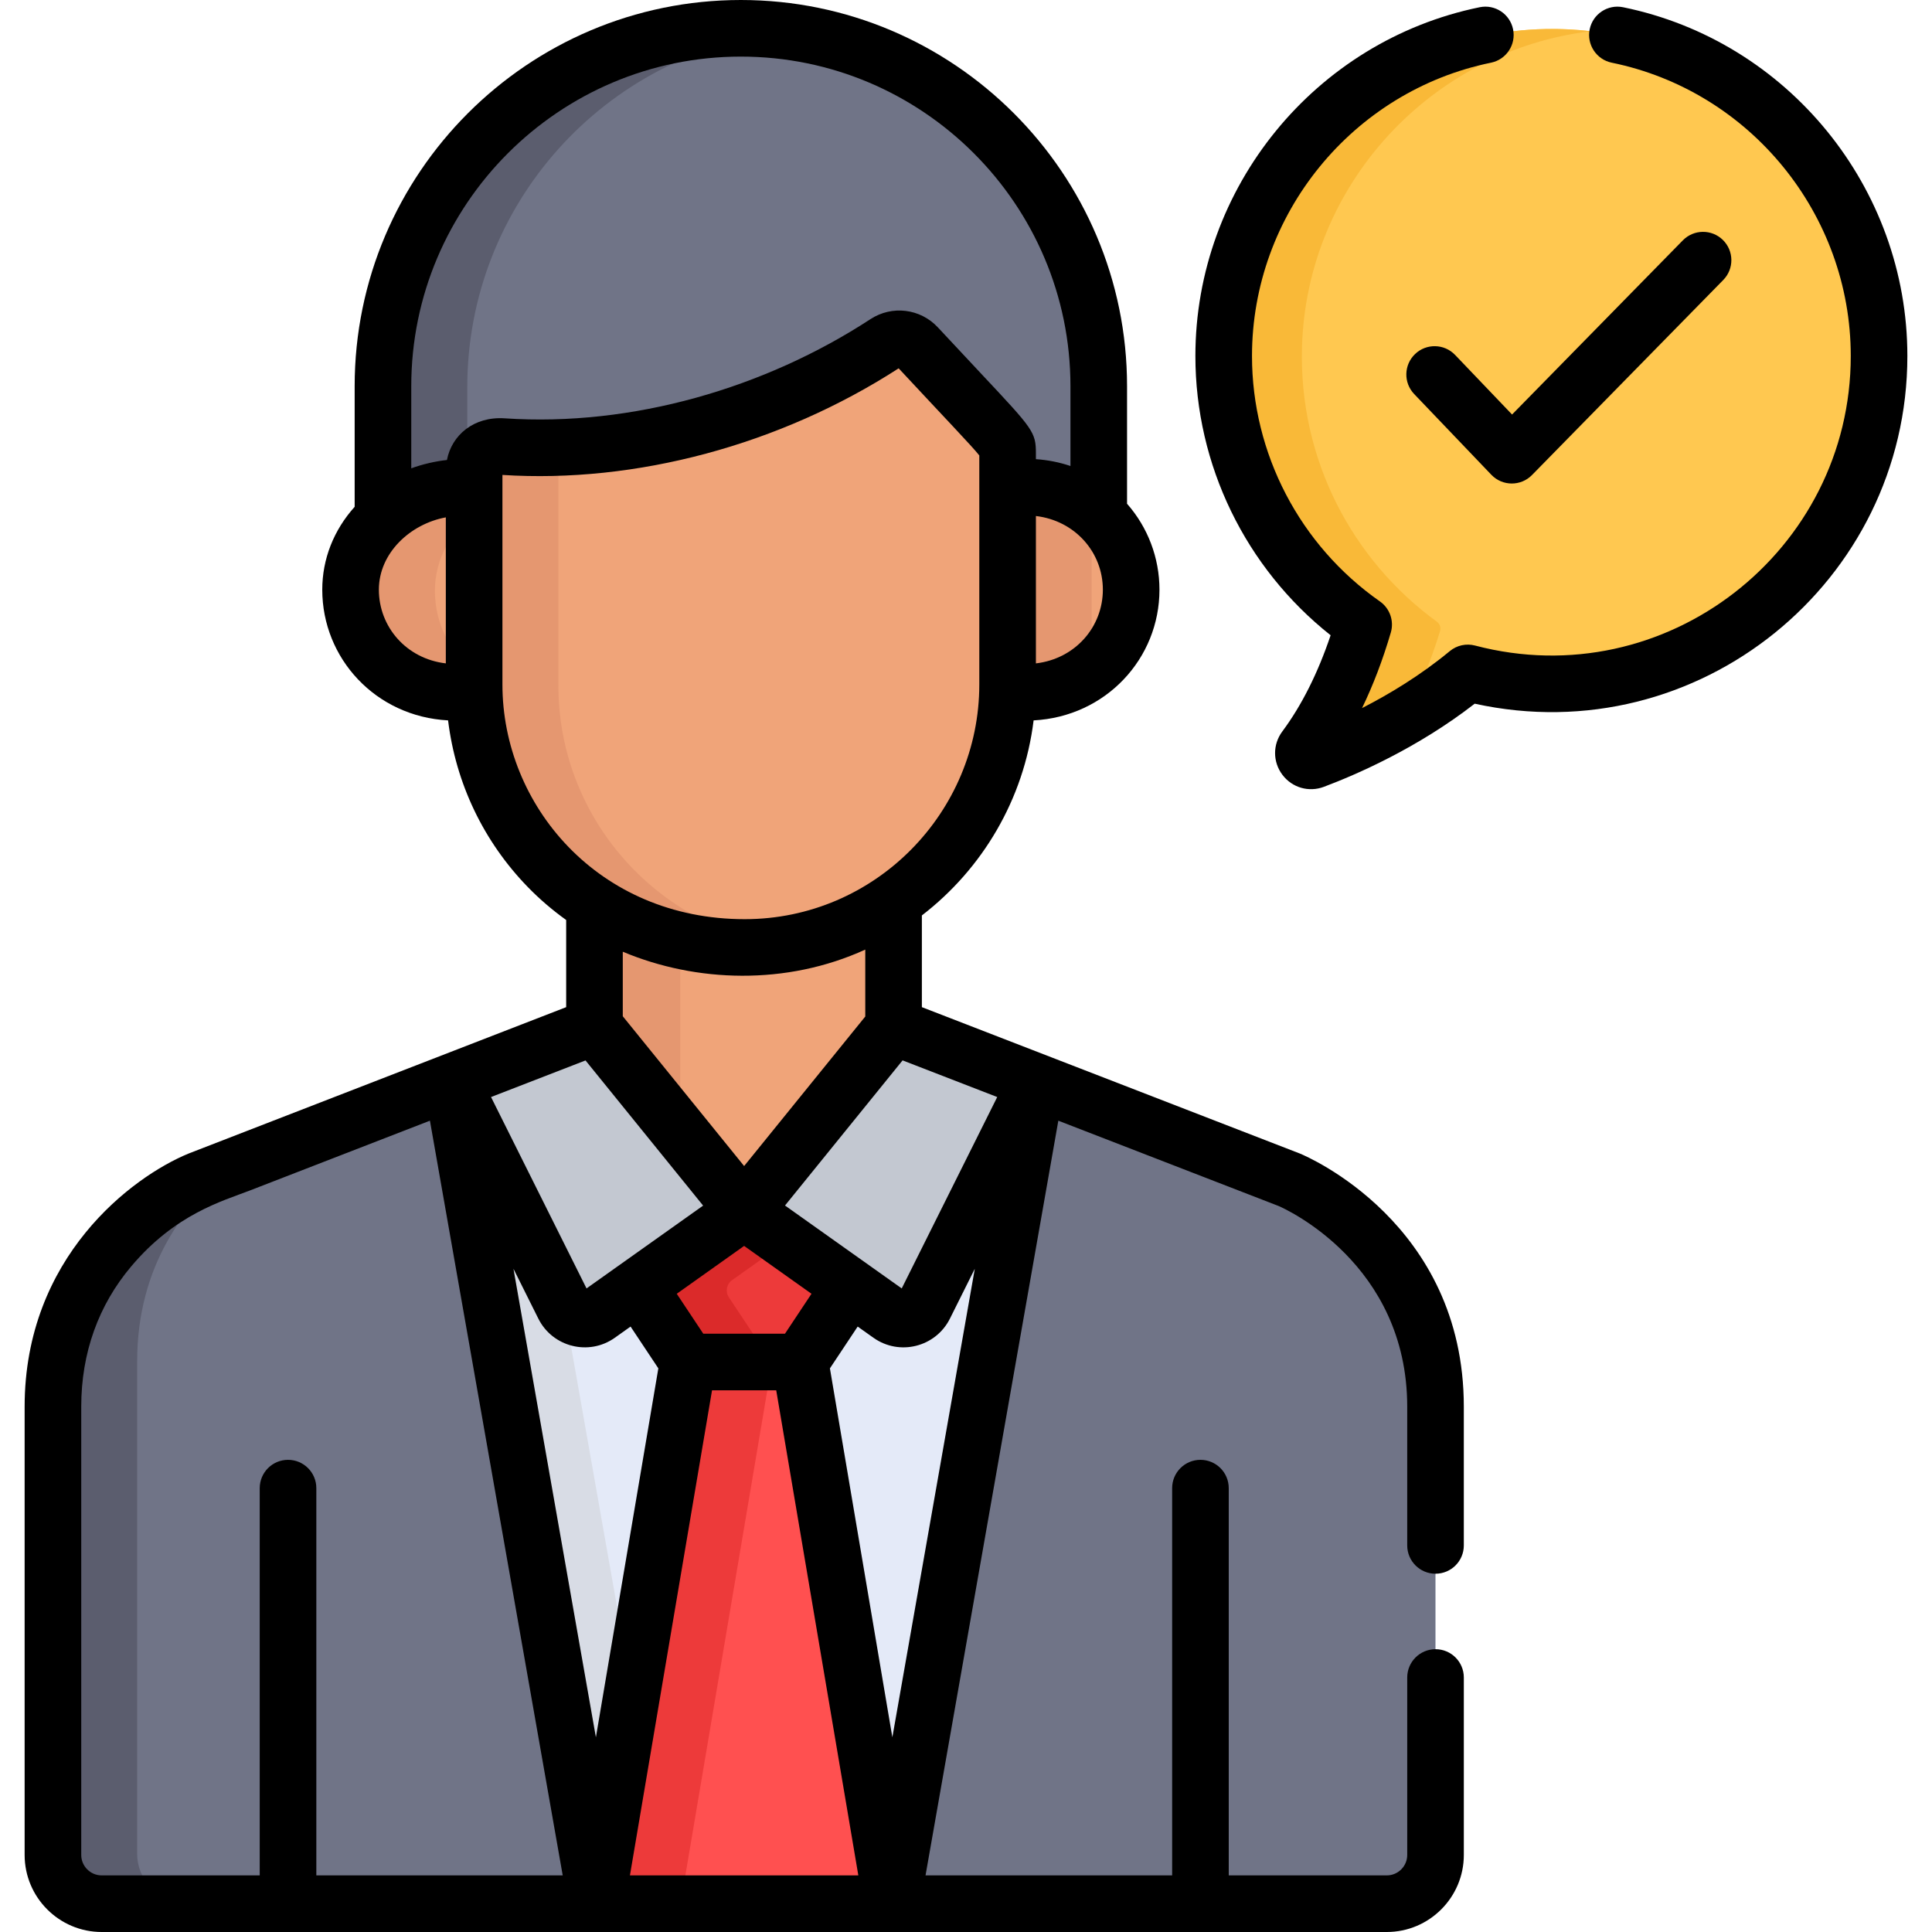
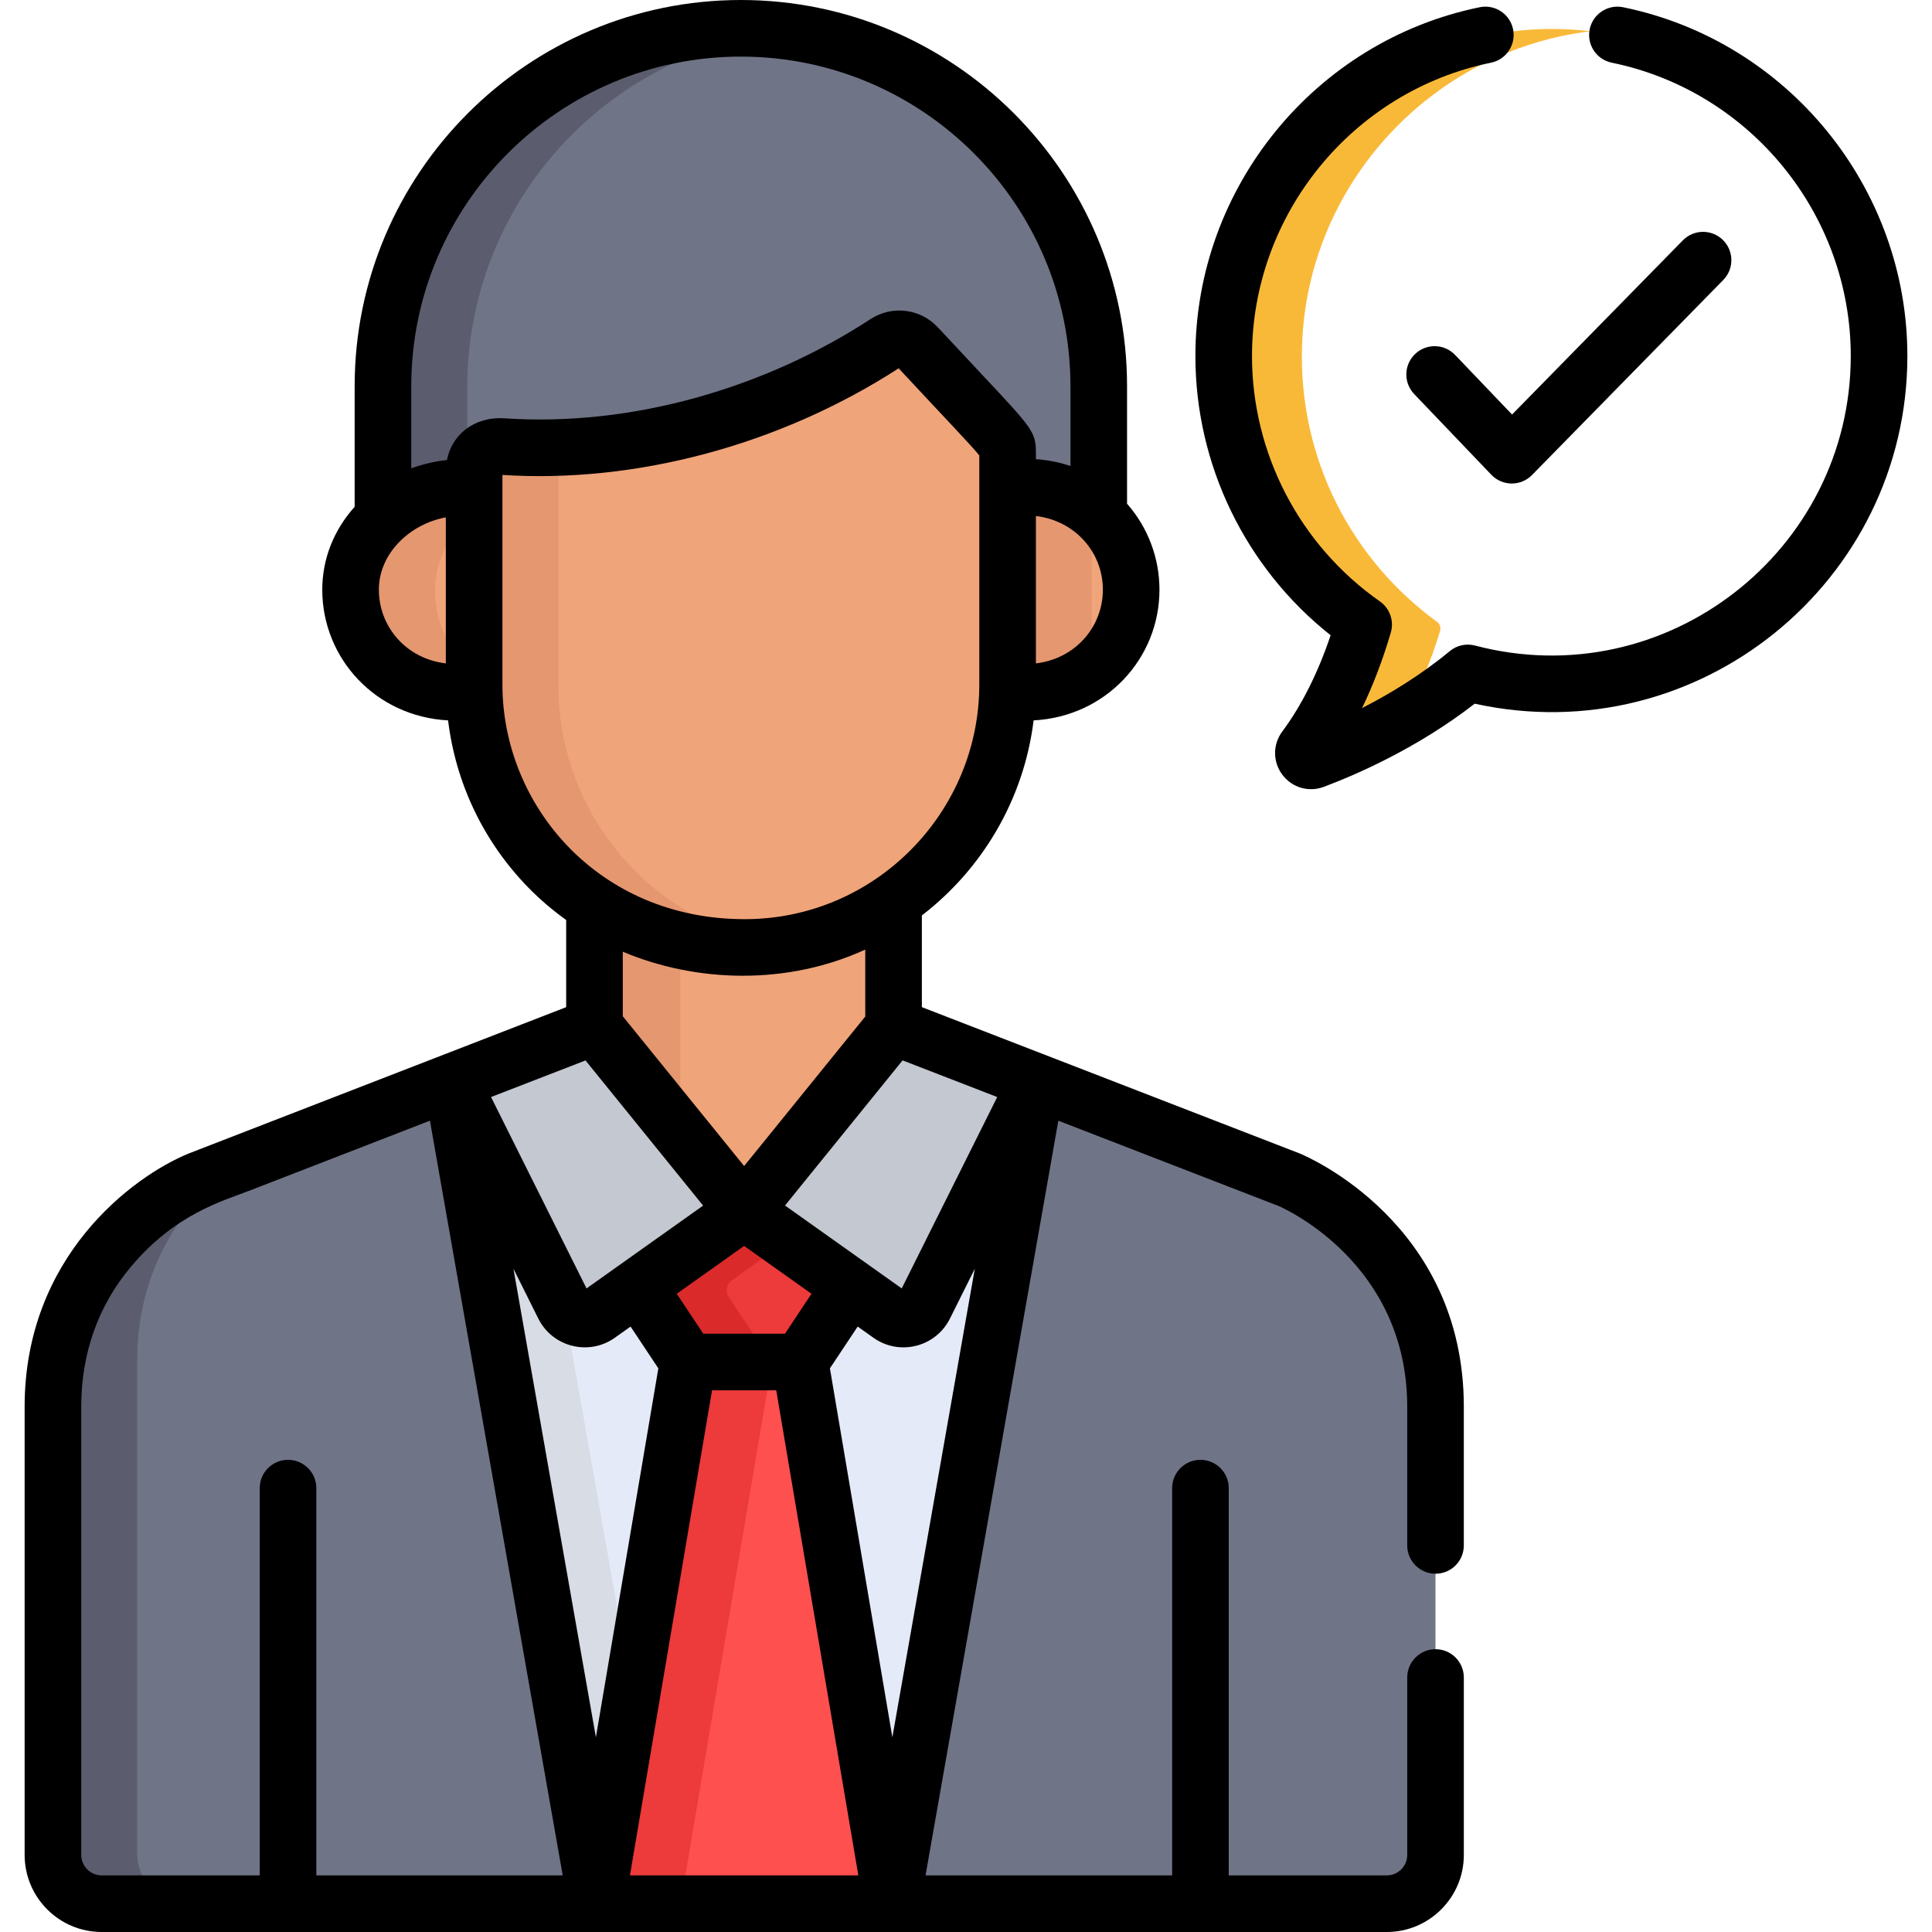
<svg xmlns="http://www.w3.org/2000/svg" id="Capa_1" x="0px" y="0px" viewBox="0 0 511.999 511.999" style="enable-background:new 0 0 511.999 511.999;" xml:space="preserve">
  <path style="fill:#707487;" d="M196.431,7.882c-52.35,0-94.785,42.436-94.785,94.786v38.325c6.335-5.872,15.347-9.064,24.144-7.888  v-4.723c0-3.754,3.206-6.72,6.923-6.439c36.647,2.632,73.942-9.013,102.141-27.434c2.632-1.72,6.118-1.292,8.258,1.007  c24.108,25.914,23.962,24.912,23.962,28.295v9.275c9.643-1.445,18.197,1.535,24.139,7.06v-37.477  C291.217,50.318,248.782,7.882,196.431,7.882z" />
  <path style="fill:#5B5D6E;" d="M123.832,102.668c0-48.595,36.573-88.622,83.692-94.119c-3.641-0.425-7.338-0.667-11.094-0.667  c-52.35,0-94.785,42.436-94.785,94.786v38.325c5.865-5.436,14.026-8.569,22.186-8.07L123.832,102.668L123.832,102.668z" />
  <path style="fill:#F0A479;" d="M266.949,129.653v52.125c0,0.565-0.03,1.123-0.043,1.686c18.446,2.793,32.893-10.535,32.893-26.904  C299.799,140.159,285.34,126.897,266.949,129.653z" />
  <path style="fill:#E59770;" d="M289.305,135.146c-5.827-4.509-13.65-6.798-22.356-5.493v52.125c0,0.565-0.03,1.123-0.043,1.686  c8.734,1.322,16.567-0.973,22.399-5.49V135.146z" />
  <path style="fill:#F0A479;" d="M126.002,181.842v-52.237c-16.1-2.15-32.934,10.206-32.934,26.956  c0,16.389,14.451,29.775,32.975,26.972C126.03,182.968,126.002,182.406,126.002,181.842z" />
  <path style="fill:#E59770;" d="M126.002,178.21c-6.64-5.032-10.749-12.914-10.749-21.649c0-8.514,4.355-15.889,10.749-20.804v-6.151  c-16.1-2.15-32.934,10.207-32.934,26.956c0,16.389,14.452,29.775,32.975,26.972c-0.014-0.564-0.041-1.125-0.041-1.69V178.21z" />
  <path style="fill:#F0A479;" d="M197.441,247.986c-15.313,0-28.771-4.204-39.777-11.237v38.832l39.606,48.888l39.606-48.888V235.7  C225.658,243.44,212.073,247.986,197.441,247.986z" />
  <path style="fill:#E59770;" d="M180.282,246.112c-8.352-1.877-15.938-5.094-22.617-9.362v38.832l22.617,27.918V246.112z" />
  <path style="fill:#E4EAF8;" d="M341.655,312.832l-104.777-40.577l-39.606,48.888l-39.606-48.888L52.996,312.832  c0,0-38.753,15.932-38.753,60.11c0,39.974,0,86.015,0,118.309c0,7.131,5.782,12.914,12.914,12.914c5.434,0,334.819,0,340.338,0  c7.131,0,12.914-5.782,12.914-12.914c0-32.293,0-78.335,0-118.309C380.408,328.764,341.655,312.832,341.655,312.832z" />
  <path style="fill:#D8DCE5;" d="M177.346,504.164l-39.572-224.199l-84.777,32.866c0,0-38.753,15.932-38.753,60.11  c0,39.974,0,86.015,0,118.309c0,7.131,5.782,12.914,12.914,12.914C29.658,504.164,100.767,504.164,177.346,504.164z" />
  <path style="fill:#F0A479;" d="M243.114,92.189c-2.14-2.299-5.625-2.727-8.258-1.007c-28.199,18.421-65.494,30.066-102.141,27.434  c-3.717-0.282-6.923,2.684-6.923,6.438v56.626c0,36.394,28.517,69.634,71.65,69.634c38.397,0,69.635-31.238,69.635-69.634v-61.198  C267.076,117.1,267.221,118.102,243.114,92.189z" />
  <path style="fill:#E59770;" d="M147.977,181.68v-62.783c-5.083,0.164-10.179,0.083-15.263-0.282  c-3.717-0.281-6.923,2.684-6.923,6.439v56.626c0,36.393,28.517,69.633,71.65,69.633c3.425,0,6.79-0.259,10.085-0.739  C173.893,245.673,147.977,216.65,147.977,181.68z" />
  <g>
    <path style="fill:#C3C8D1;" d="M245.093,346.263l29.617-59.357l-37.832-14.652l-39.606,48.888l38.614,27.425   C239.011,350.787,243.381,349.694,245.093,346.263z" />
    <path style="fill:#C3C8D1;" d="M149.504,346.263l-29.617-59.357l37.832-14.652l39.606,48.888l-38.615,27.425   C155.585,350.787,151.216,349.694,149.504,346.263z" />
  </g>
  <path style="fill:#FF5050;" d="M158.234,504.164c25.627,0,52.501,0,78.129,0l-24.23-143.425h-14.81h-0.048h-14.81L158.234,504.164z" />
  <g>
    <polygon style="fill:#ED3A3A;" points="197.322,321.176 197.322,321.142 197.298,321.159 197.274,321.142 197.274,321.176    169.188,341.124 182.464,361.104 197.274,361.104 197.322,361.104 212.132,361.104 225.408,341.124  " />
    <path style="fill:#ED3A3A;" d="M197.322,360.739h-0.048h-14.81l-24.23,143.425c7.312,0,14.728,0,22.185,0l24.23-143.425   L197.322,360.739L197.322,360.739z" />
  </g>
  <path style="fill:#DB2A2A;" d="M208.392,329.038l-11.069-7.861v-0.034l-0.024,0.017l-0.024-0.017v0.034l-28.086,19.946  l13.276,19.981h14.81h0.048h7.327l-11.501-17.309c-0.989-1.489-0.617-3.495,0.84-4.53L208.392,329.038z" />
  <g>
    <path style="fill:#707487;" d="M236.362,504.164c68.912,0,128.805,0,131.132,0c7.131,0,12.914-5.782,12.914-12.914   c0-32.293,0-78.335,0-118.309c0-44.178-38.753-60.11-38.753-60.11l-66.944-25.926l0,0L236.362,504.164z" />
    <path style="fill:#707487;" d="M119.877,286.903l-66.881,25.929c0,0-38.753,15.932-38.753,60.11c0,39.974,0,86.015,0,118.309   c0,7.131,5.782,12.914,12.914,12.914c2.291,0,62.167,0,131.077,0l-38.347-217.258L119.877,286.903z" />
  </g>
  <path style="fill:#5B5D6E;" d="M36.352,491.251c0-32.293,0-90.536,0-130.511c0-25.626,13.035-41.733,23.986-50.754l-7.341,2.846  c0,0-38.753,15.932-38.753,60.11c0,39.974,0,86.015,0,118.309c0,7.131,5.782,12.914,12.914,12.914c0.815,0,8.916,0,22.108,0  C42.135,504.164,36.352,498.381,36.352,491.251z" />
-   <path style="fill:#FFC850;" d="M409.565,7.691c-46.002,0.922-83.647,38.178-85.019,84.168c-0.894,29.963,13.399,56.635,35.75,72.906  c0.772,0.562,1.122,1.541,0.842,2.454c-3.302,10.802-8.107,21.905-15.105,31.304c-1.223,1.643,0.456,3.869,2.373,3.148  c8.906-3.349,24.96-10.408,39.549-22.148c0.791-0.636,1.826-0.866,2.812-0.626c7.452,1.812,15.279,2.666,23.346,2.414  c46.101-1.439,83.354-39.312,84.063-85.43C498.933,46.701,458.798,6.705,409.565,7.691z" />
  <path style="fill:#F9B938;" d="M381.637,167.221c0.279-0.913-0.07-1.892-0.842-2.454c-22.351-16.27-36.644-42.944-35.75-72.906  c1.287-43.134,34.482-78.584,76.552-83.581c-3.937-0.463-7.952-0.669-12.032-0.587c-46.002,0.922-83.647,38.178-85.019,84.168  c-0.894,29.963,13.399,56.635,35.75,72.906c0.772,0.562,1.122,1.541,0.842,2.454c-3.302,10.801-8.107,21.905-15.105,31.304  c-1.223,1.643,0.456,3.869,2.373,3.148c5.63-2.117,14.12-5.723,23.287-11.052C375.989,183.181,379.221,175.123,381.637,167.221z" />
  <path d="M375.011,93.821c-2.995,2.862-3.103,7.609-0.24,10.605l20.447,21.393c2.933,3.069,7.816,3.088,10.778,0.069l50.686-51.691  c2.899-2.958,2.854-7.706-0.104-10.607c-2.956-2.899-7.705-2.854-10.607,0.104l-45.261,46.16l-15.095-15.793  C382.752,91.066,378.003,90.958,375.011,93.821z" />
  <path d="M430.137,1.917c-4.056-0.83-8.021,1.785-8.853,5.844c-0.83,4.058,1.786,8.021,5.844,8.852  c36.703,7.51,63.343,40.2,63.343,77.729c0,51.647-49.016,90.027-99.573,76.735c-2.338-0.615-4.829-0.065-6.691,1.478  c-7.707,6.383-15.973,11.37-23.252,15.096c2.945-6.076,5.493-12.764,7.623-20.015c0.906-3.088-0.258-6.411-2.895-8.258  c-21.222-14.861-33.892-39.173-33.892-65.036c0-37.528,26.64-70.217,63.344-77.729c4.058-0.83,6.674-4.793,5.844-8.852  s-4.785-6.679-8.853-5.844C348.474,10.85,316.79,49.72,316.79,94.342c0,28.898,13.302,56.166,35.838,74.008  c-3.382,10.044-7.68,18.603-12.805,25.494c-2.563,3.444-2.553,8.059,0.026,11.485c2.572,3.415,6.99,4.693,10.99,3.188  c8.646-3.252,24.874-10.301,39.972-22.033c59.182,12.999,114.66-32.311,114.66-92.142C505.473,49.719,473.79,10.85,430.137,1.917z" />
  <path d="M344.503,305.71c-0.047-0.02-0.095-0.039-0.143-0.057l-100.054-38.748v-24.306c15.984-12.297,27.024-30.698,29.613-51.688  c19.155-1.008,33.35-16.391,33.35-34.635c0-8.459-3.091-16.53-8.589-22.778v-31.149C298.681,45.913,252.768,0,196.334,0  S93.988,45.913,93.988,102.347v31.958c-5.559,6.193-8.585,13.849-8.585,21.969c0,18.203,14.145,33.623,33.342,34.634  c2.032,16.639,9.366,32.085,21.191,44.231c3.121,3.205,6.51,6.086,10.105,8.667v23.1l-99.946,38.747  c-0.047,0.018-0.094,0.037-0.141,0.056c-14.925,6.135-43.427,27.44-43.427,67.085l0,0v118.782c0,11.261,9.162,20.422,20.422,20.422  c15.375,0,326.27,0,340.557,0c11.261,0,20.422-9.162,20.422-20.422v-47.023c0-4.142-3.357-7.5-7.5-7.5c-4.143,0-7.5,3.358-7.5,7.5  v47.023c0,2.989-2.432,5.42-5.421,5.42h-41.878V394.369c0-4.142-3.357-7.5-7.5-7.5c-4.143,0-7.5,3.358-7.5,7.5v102.629h-65.353  l35.192-200.003l7.211,2.793l51.163,19.815c0.007,0.003,0.022,0.01,0.03,0.013c1.68,0.725,34.054,15.26,34.054,53.179v36.757  c0,4.142,3.357,7.5,7.5,7.5c4.143,0,7.5-3.358,7.5-7.5v-36.757C387.929,324.123,346.277,306.439,344.503,305.71z M238.967,341.445  c-1.165-0.828-10.686-7.59-30.933-21.971l31.159-38.463l25.081,9.714L238.967,341.445z M208.024,353.449H186.38l-7.034-10.587  l17.856-12.682l17.855,12.681L208.024,353.449z M34.767,335.613c11.728-13.934,24.254-17.331,31.409-20.105l47.759-18.515  l35.19,200.005H83.831V394.369c0-4.142-3.357-7.5-7.5-7.5c-4.143,0-7.5,3.358-7.5,7.5v102.629h-41.88  c-2.989,0-5.421-2.432-5.421-5.42V372.796C21.529,358.463,26.129,345.847,34.767,335.613z M155.436,341.445l-25.308-50.72  l25.039-9.698l31.168,38.471C171.438,330.078,159.099,338.844,155.436,341.445z M136.071,336.233l6.594,13.215l0.001,0.001  c3.754,7.519,13.366,9.972,20.267,5.07l4.176-2.966l7.358,11.075l-16.549,97.774L136.071,336.233z M274.526,175.805v-39.056  c10.365,1.222,17.743,9.6,17.743,19.526C292.269,166.052,285.056,174.563,274.526,175.805z M108.989,102.347  c0-48.163,39.183-87.346,87.345-87.346c48.163,0,87.346,39.183,87.346,87.346v21.147c-2.922-0.99-5.992-1.594-9.155-1.812v-1.568  l0,0c0.002-5.614-0.803-6.471-14.233-20.79c-3.076-3.279-6.928-7.386-11.755-12.574c-4.647-4.993-12.162-5.897-17.855-2.177  c-27.921,18.24-63.117,28.56-96.93,26.289c-8.173-0.55-14.036,4.439-15.31,11.048c-2.868,0.284-6.538,1.116-9.453,2.204v-21.766  H108.989z M100.404,156.274c0-9.707,8.314-17.431,17.743-19.167v38.696C107.601,174.565,100.404,166.042,100.404,156.274z   M133.149,181.41c0-11.377,0-44.328,0-55.548c35.314,2.27,73.49-7.893,105.002-28.252c12.652,13.593,19.417,20.608,21.373,23.085  c0,6.669,0,53.261,0,60.715c0,33.83-27.548,62.179-62.18,62.179C158.476,243.589,133.149,213.328,133.149,181.41z M229.306,251.652  v17.733l-32.104,39.628l-32.158-39.695v-17.103C184.499,260.394,208.425,261.198,229.306,251.652z M166.938,496.999l21.758-128.549  h17.012l21.757,128.549H166.938z M236.484,460.402l-16.549-97.774l7.358-11.075l4.177,2.967c6.883,4.889,16.501,2.473,20.267-5.07  l0.001-0.001l6.593-13.215L236.484,460.402z" />
  <g />
  <g />
  <g />
  <g />
  <g />
  <g />
  <g />
  <g />
  <g />
  <g />
  <g />
  <g />
  <g />
  <g />
  <g />
</svg>